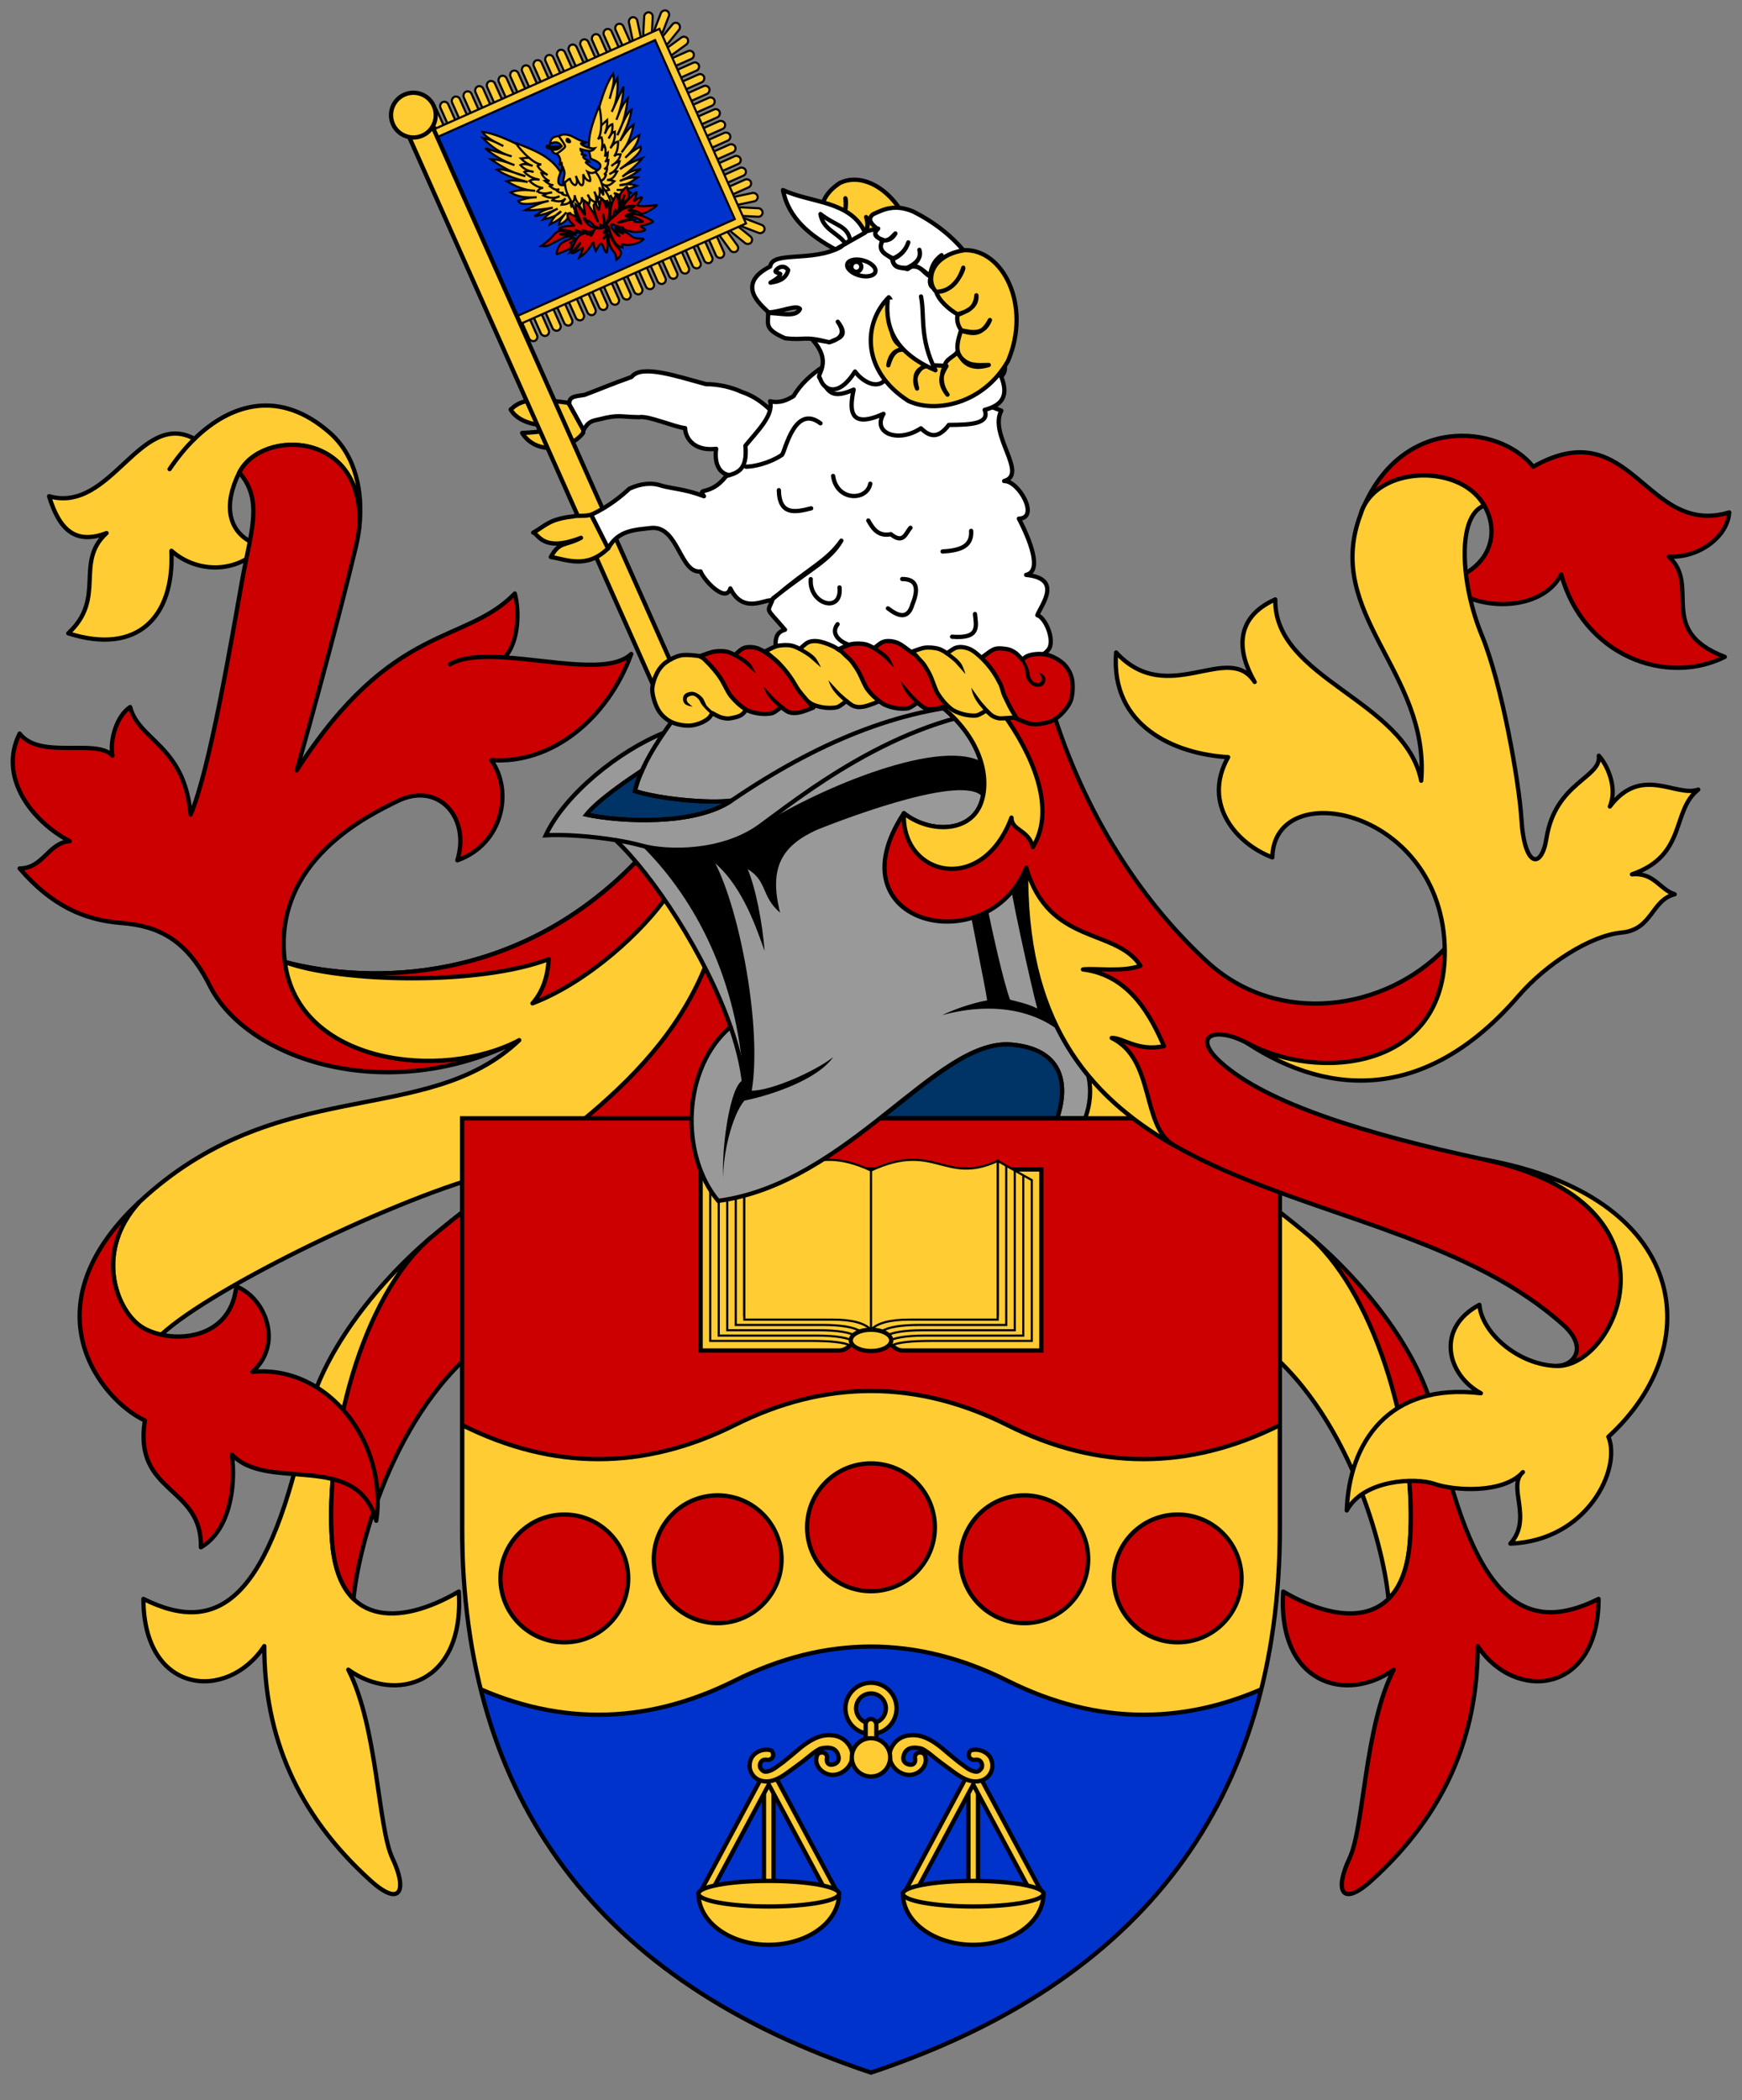
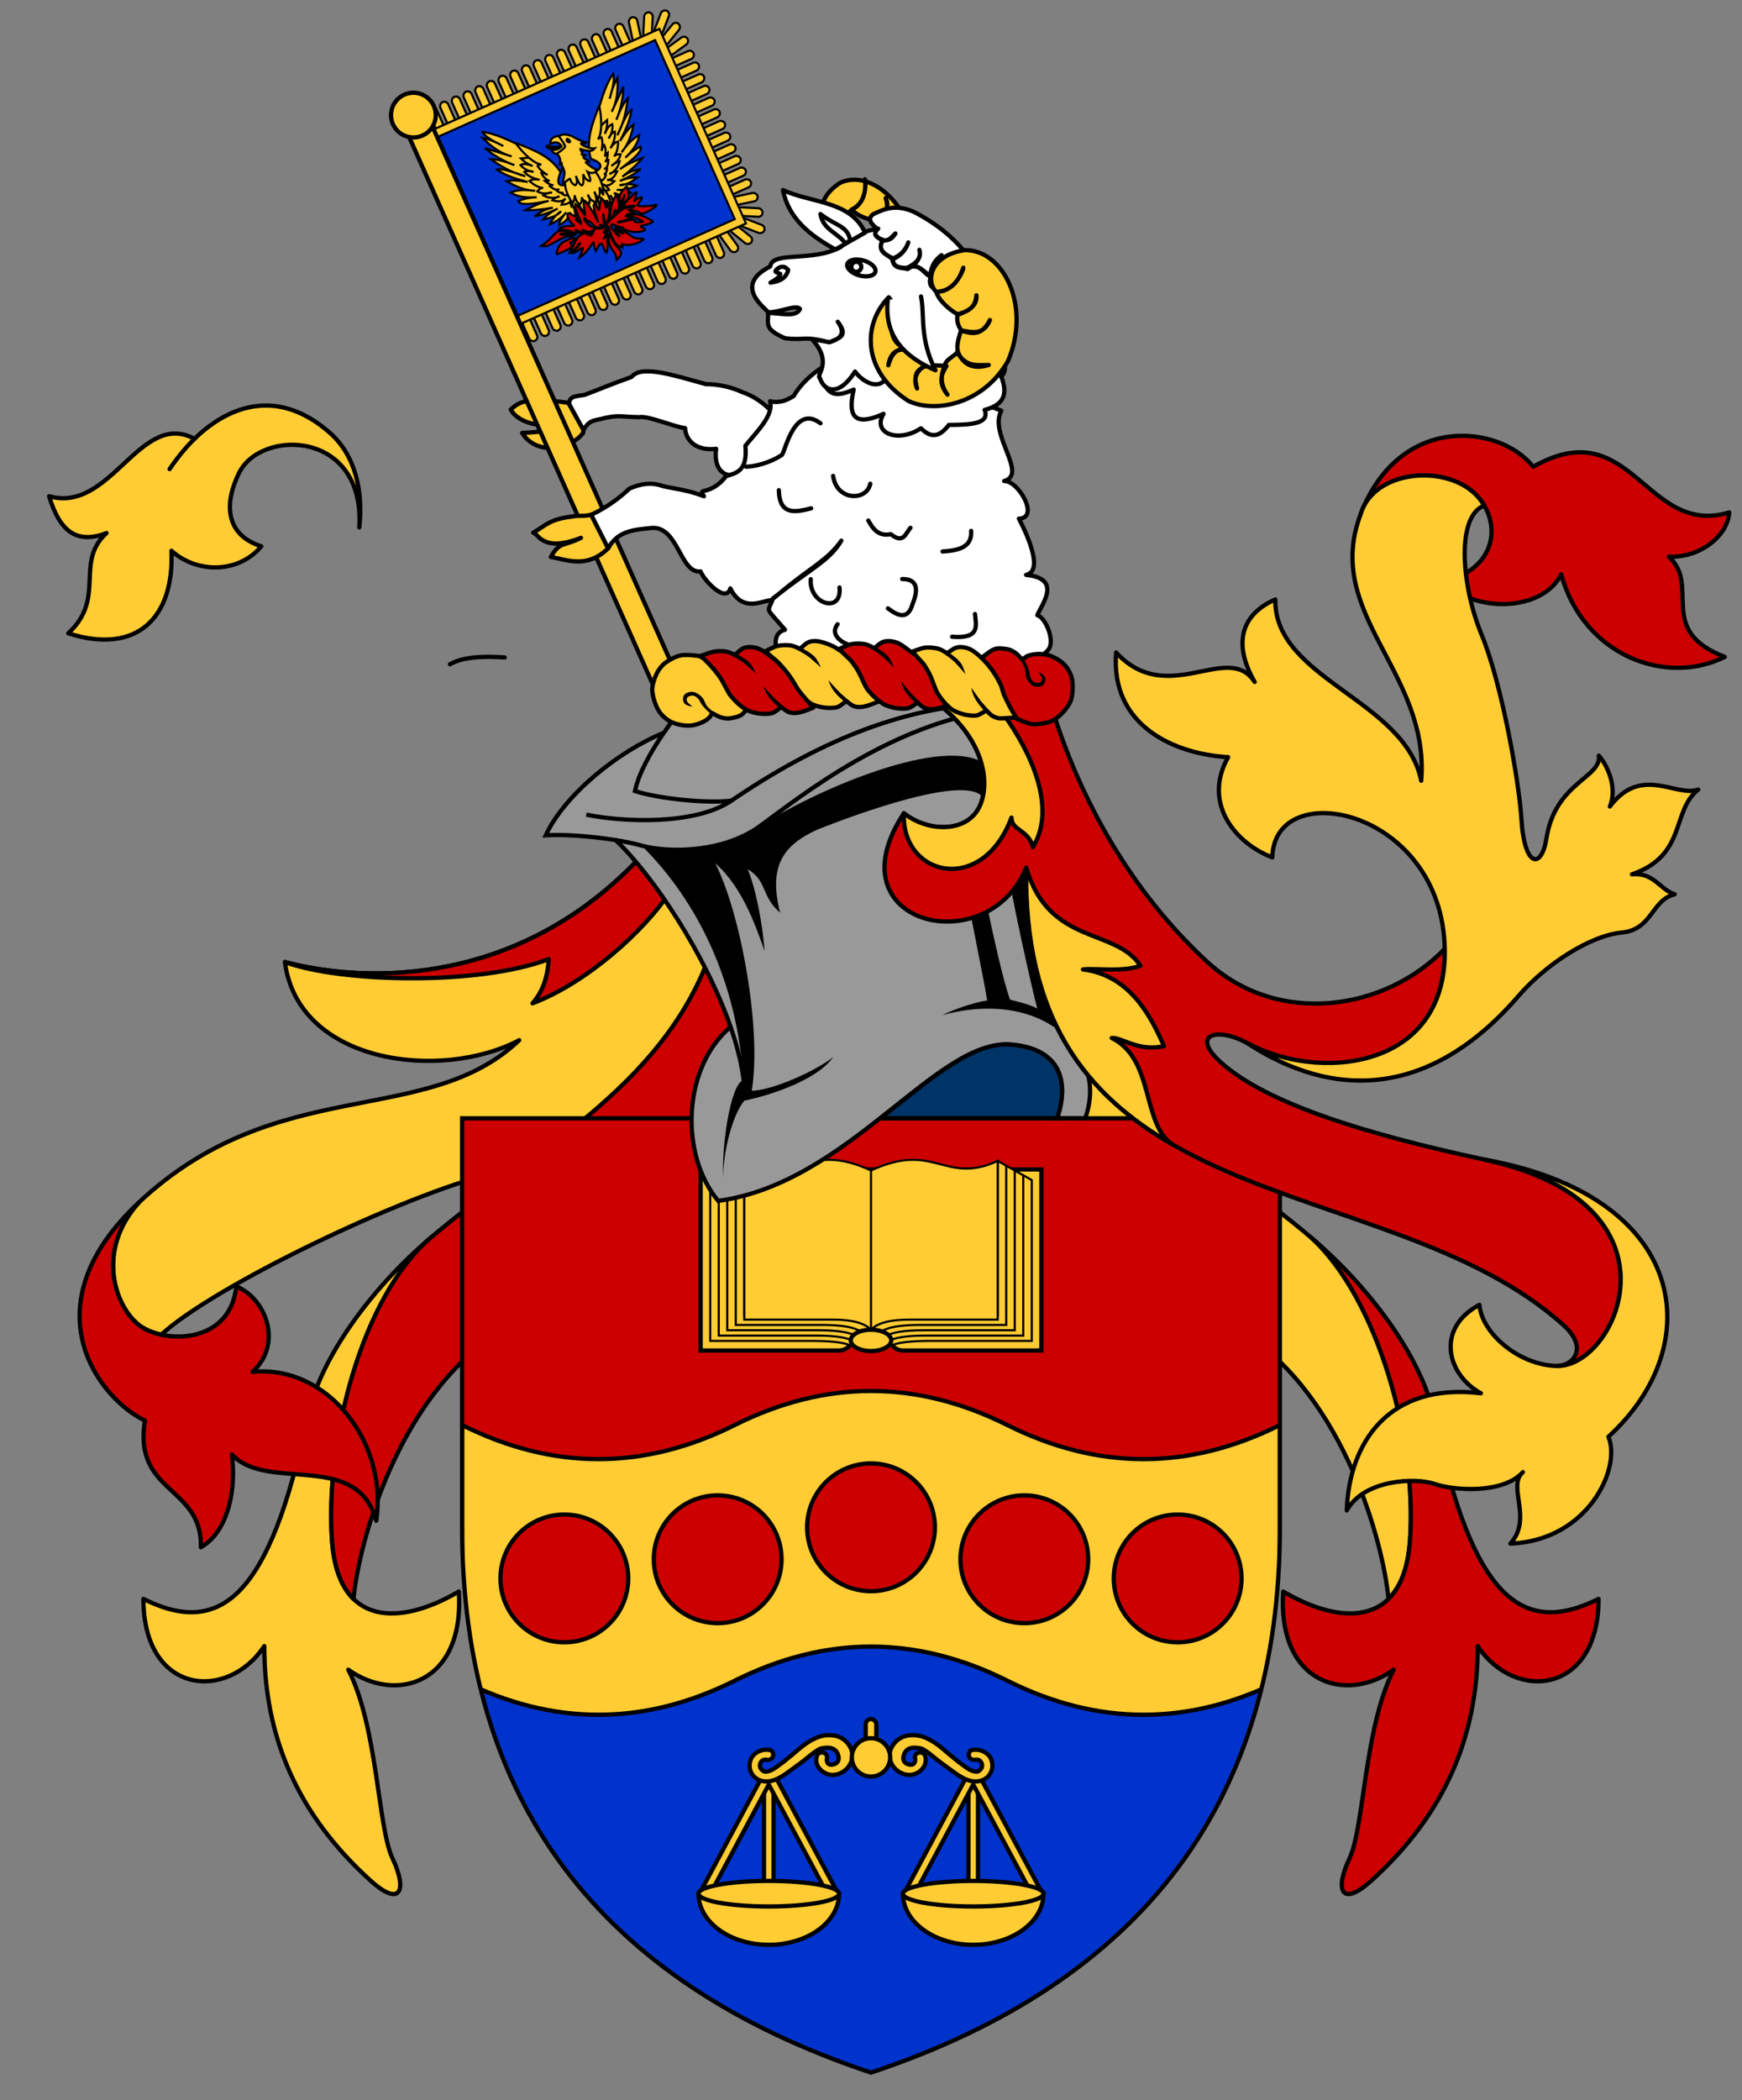
<svg xmlns="http://www.w3.org/2000/svg" xmlns:xlink="http://www.w3.org/1999/xlink" width="409" height="493" viewBox="5.5,-82.5 409,493">
  <rect x="5.5" y="-82.5" width="409" height="493" fill="#808080" stroke="none" />
  <g id="mantling-1" fill="none" stroke="#000" stroke-linecap="round" stroke-linejoin="round">
    <path d="M 106.703,207.955 C 93.386,219.251 80.699,235.711 77.584,250.59 C 68.814,292.484 57.165,301.803 39.173,292.806 C 39.173,315.297 58.898,317.028 67.549,303.879 C 67.549,324.988 75.202,343.281 92.461,358.896 C 99.73,365.471 101.113,360.973 97.653,353.709 C 94.193,346.44 94.193,322.912 87.274,309.415 C 98.347,317.374 114.607,312.876 113.224,291.076 C 99.036,299.38 84.936,299.056 83.465,279.31 C 81.737,256.126 90.783,222.488 106.703,207.955 z" fill="#fc3" />
    <path d="M 89.858,41.298 C 90.797,32.986 89.021,24.448 82.948,19.096 C 71.216,8.763 59.719,12.186 51.166,20.506 C 38.361,13.586 31.56,38.128 17.027,33.975 C 19.448,41.934 23.257,45.394 30.521,42.626 C 22.908,49.546 30.521,57.851 21.525,66.156 C 37.79,71.347 46.442,62.349 45.748,46.778 C 51.978,52.314 61.663,51.969 66.855,45.74 C 58.204,42.972 58.164,35.442 61.663,28.439 C 66.855,18.058 91.24,18.46 89.858,41.298 z" fill="#fc3" />
-     <path d="M 127.412,161.66 C 109.07,171.349 75.507,167.197 72.392,143.321 C 69.277,119.445 92.461,108.718 98.691,105.603 C 108.401,100.747 115.99,109.41 112.879,119.445 C 123.603,115.639 126.029,103.181 120.837,95.914 C 135.025,96.953 148.175,86.226 153.712,71 C 148.736,75.738 135.168,72.535 123.997,71.815 C 127.456,68.009 127.412,60.619 126.374,56.813 C 114.607,68.924 97.653,63.387 75.162,98.337 C 78.622,86.226 85.197,62.004 89.001,46.086 C 89.38,44.494 89.675,42.929 89.858,41.298 C 91.24,18.46 66.885,18.052 61.693,28.432 C 67.382,34.853 64.395,42.343 62.357,53.699 C 59.936,67.194 54.744,98.337 50.246,108.718 C 48.863,92.454 38.134,91.416 36.058,83.458 C 32.942,85.533 31.215,91.07 31.909,94.876 C 28.1,90.724 14.95,95.914 10.108,89.686 C 4.916,100.067 13.223,110.448 21.87,114.946 C 16.855,115.292 15.644,121.348 10.108,121.348 C 17.549,129.998 25.157,133.459 33.981,134.151 C 42.805,134.842 49.38,138.127 54.744,148.857 C 63.396,166.159 96.354,177.404 127.412,161.66 z" fill="#c00" />
    <path d="M 173.087,140.553 C 162.708,169.273 134.331,189.689 121.526,192.803 C 99.74,198.103 55.3,219.674 43.371,230.778 C 41.486,230.36 39.739,229.677 38.479,228.79 C 32.598,224.638 27.755,211.143 38.134,199.724 C 70.664,169.273 105.611,182.422 127.412,161.66 C 109.07,171.349 75.507,167.197 72.392,143.321 C 92.116,148.511 127.757,148.857 156.133,118.407 C 159.937,122.559 171.01,135.708 173.087,140.553 z" fill="#fc3" />
    <path d="M 106.703,207.955 C 90.266,221.9 81.737,256.126 83.465,279.31 C 83.947,285.76 85.758,290.131 88.499,292.813 C 89.71,279.664 98.854,245.687 122.22,230.52 C 141.945,217.717 172.742,188.997 184.16,156.124 C 182.083,150.241 178.623,146.089 172.048,141.937 C 160.749,172.959 130.404,187.842 106.703,207.955 z" fill="#c00" />
    <path d="M 162.536,127.23 C 156.65,136.054 143.328,148.165 130.527,153.01 C 133.293,149.895 134.159,145.915 134.331,142.628 C 118.067,148.857 85.542,148.165 72.392,143.321 C 92.116,148.511 127.757,148.857 156.133,118.407 C 158.899,121.52 161.32,124.289 162.536,127.23 z" fill="#c00" />
    <path d="M 38.134,199.724 C 11.687,224.481 29.138,246.091 39.517,250.936 C 36.752,268.237 53.017,266.161 52.667,280.695 C 59.242,276.888 60.974,266.853 59.936,258.895 C 68.238,267.892 89.346,257.857 93.844,274.466 C 96.614,256.126 82.426,237.787 64.778,239.517 C 72.047,232.943 67.894,222.216 60.974,219.447 C 59.591,232.943 44.365,232.943 38.479,228.79 C 32.598,224.638 27.755,211.143 38.134,199.724 z" fill="#c00" />
    <path d="M 45.315,27.617 C 47.057,25.035 49.006,22.608 51.166,20.506" />
    <path d="M 111.147,73.422 C 114.203,71.676 118.844,71.483 123.997,71.815" />
    <path d="M 313.297,207.955 C 329.734,221.9 338.263,256.126 336.535,279.31 C 336.053,285.76 334.242,290.131 331.501,292.813 C 330.29,279.664 321.146,245.687 297.78,230.52 C 278.055,217.717 247.258,188.997 235.84,156.124 C 237.917,150.241 241.377,146.089 247.952,141.937 C 259.251,172.959 289.596,187.842 313.297,207.955 z" fill="#fc3" />
    <path d="M 313.297,207.955 C 326.614,219.251 339.301,235.711 342.416,250.59 C 351.186,292.484 362.835,301.803 380.827,292.806 C 380.827,315.297 361.102,317.028 352.451,303.879 C 352.451,324.988 344.798,343.281 327.539,358.896 C 320.27,365.471 318.887,360.973 322.347,353.709 C 325.807,346.44 325.807,322.912 332.726,309.415 C 321.653,317.374 305.393,312.876 306.776,291.076 C 320.964,299.38 335.064,299.056 336.535,279.31 C 338.263,256.126 329.217,222.488 313.297,207.955 z" fill="#c00" />
  </g>
  <g transform="translate(114,180)">
    <clipPath id="clip">
      <path id="shield" d="M 0,0 v 96 q 0,96 96,128 q 96,-32 96,-128 v -96 z" />
    </clipPath>
    <g clip-path="url(#clip)">
      <rect width="192" height="224" fill="#03c" />
      <rect width="192" height="102" fill="#c00" />
      <path d="M 0,72 q 32,16 64,0 t 64,0 t 64,0 v 60 q -32,16 -64,0 t -64,0 t -64,0 z" fill="#fc3" stroke="#000" stroke-width="1" />
    </g>
    <use xlink:href="#shield" fill="none" stroke="#000" stroke-width="1" />
    <use xlink:href="#torteau" x="-72" y="12" />
    <use xlink:href="#torteau" x="-36" y="7.5" />
    <circle id="torteau" cx="96" cy="96" r="15" fill="#c00" stroke="#000" stroke-width="1" />
    <use xlink:href="#torteau" x="36" y="7.5" />
    <use xlink:href="#torteau" x="72" y="12" />
    <g id="book" transform="translate(96,3) scale(.5)" fill="none" stroke="#000" stroke-width="1">
      <path d="M 0,18 h -80 v 85 h 65 q 4.5,0 7.5,-6 h 15 q 3,6 7.5,6 h 65 v -85 z" fill="#fc3" stroke-width="2" />
      <path d="M 0,100.5 h -10 q -4.5,-2 -18,-2 h -47.5 v -75.5 l 16,-9 v 72.5 h 119 v -72.5 l 16,9 v 75.5 h -47.5 q -13.5,0 -18,2 z" fill="#fc3" />
      <path d="M -71.5,20.75 V 96 h 46 q 13.5,0 18,3 h 15 q 4.5,-3 18,-3 h 46 V 20.75" />
      <path d="M -67.5,18.5 V 93.5 h 43 q 13.5,0 18,3 h 13 q 4.5,-3 18,-3 h 43 V 18.5" />
      <path d="M -63.5,16.25 V 91 h 40.5 q 13.5,0 18,3 h 10 q 4.5,-3 18,-3 h 40.5 V 16.25" />
      <path d="M -59.5,14 C -34.5,25.5 -30,4.5 0,18.5 C 30,4.5 34.5,25.5 59.5,14 V 88.5 H 18 Q 4.5,88.5 0,93.25 Q -4.5,88.5 -18,88.5 H -59.5 z" fill="#fc3" />
      <path d="M 0,18 v 80" />
      <ellipse cy="98.25" rx="9.5" ry="5" fill="#fc3" stroke-width="2" />
    </g>
    <g id="balance" transform="translate(96)" fill="#fc3" stroke="#000" stroke-width="1">
      <g id="balance-pan">
        <path d="M -24,154.5 V 182" stroke="#000" stroke-width="3.25" />
        <path d="M -24,154.5 V 182" stroke="#fc3" stroke-width="1.25" />
        <path d="M -39,182 L -24,154 L -9,182" fill="none" stroke="#000" stroke-width="3.25" stroke-linecap="round" stroke-linejoin="bevel" />
        <path d="M -39,182 L -24,154 L -9,182" fill="none" stroke="#fc3" stroke-width="1.25" stroke-linecap="round" stroke-linejoin="bevel" />
        <path d="M -16.5,147.7 C -17.8,148.8 -19.2,150 -20.6,151.1 C -22,152.1 -22.9,152.9 -23.9,153.2 C -24.9,153.5 -25.3,153.4 -25.9,152.6 C -26.1,152.4 -26.2,151.7 -25.9,151.2 C -25.6,150.7 -25.2,150.4 -24.2,150.6 C -22.4,150.4 -22.9,148.5 -23.6,148.3 C -25.6,147.9 -27.2,148.8 -28,150 C -28.7,151.3 -28.7,152.9 -27.8,154.1 C -26.7,155.6 -24.8,155.9 -23.3,155.5 C -21.7,155.1 -20.3,154.1 -18.8,153 C -17.3,151.9 -15.9,150.9 -14.7,149.9 C -13.4,148.8 -12.2,148 -11.7,147.9 C -9.9,147.5 -8.2,147.7 -7.7,149.5 C -7.3,150.7 -7.9,151.5 -9,151.7 C -10,151.9 -10.6,151.3 -10.3,149.9 C -10.5,148.6 -12.1,148.6 -12.6,149.4 C -13.7,151.8 -11.2,154.4 -8.6,154.1 C -7.4,154 -5.6,153.2 -4.7,151.2 C -4.3,150.3 -4.3,149.1 -4.6,148.2 C -5.5,146 -7.3,144.9 -9.4,144.8 C -12.2,144.6 -14.6,146.2 -16.5,147.7 z" />
        <path d="M -40.5,182 a 16.5 12 0 0 0 33,0 z" />
        <ellipse cx="-24" cy="182" rx="16.5" ry="3" />
      </g>
      <use xlink:href="#balance-pan" transform="scale(-1,1)" />
-       <path d="M 0,132.5 a 6 6 0 0 0 0,12 a 6 6 0 0 0 0,-12 z m 0,2.5 a 3.5 3.5 0 0 1 0,7 a 3.5 3.5 0 0 1 0,-7 z" />
      <rect x="-1.25" y="141" width="2.5" height="7" rx="1.25" />
      <circle cy="150" r="4.5" />
    </g>
  </g>
  <g id="helm" fill="none" stroke="#000">
    <path d="M 256.818,161.903 C 261.242,166.834 262.699,173.481 260.288,179.969 L 253.713,179.969 C 256.479,171.665 254.751,163.737 242.984,162.699 C 225.391,161.146 204.923,195.225 174.125,199.378 C 165.129,188.651 165.611,168.217 177.029,158.528 C 171.128,141.509 158.658,122.794 150.03,114.693 C 144.381,113.774 137.855,113.314 133.638,113.562 C 138.136,103.873 150.956,93.676 161.34,89.524 C 163.018,87.066 164.824,84.706 166.512,82.592 C 167.55,69.27 230.873,75.499 244.367,83.803 C 244.367,98.683 250.243,148.408 256.818,161.903 z" fill="#999" />
    <path d="M 180.065,170.987 C 178.559,147.922 169.238,128.927 156.133,115.984 C 162.358,117.714 175.164,117.714 183.815,111.486 C 195.233,103.873 224.992,90.551 235.893,96.261 C 236.759,98.163 237.276,102.489 236.582,105.257 C 233.988,98.337 205.267,109.064 197.137,112.351 C 189.352,115.984 185.892,120.829 188.658,131.729 C 184.16,127.922 185.715,124.289 181.045,121.52 C 182.949,126.019 184.504,134.151 185.026,140.725 C 183.294,136.054 180.178,126.019 173.431,120.137 C 179.317,131.556 184.421,158.978 181.999,173.512 C 186.67,173.512 196.965,168.927 201.114,165.64 C 197.482,170.83 187.014,174.464 180.267,175.847 C 177.24,179.481 175.164,188.823 175.336,194.014 C 174.819,187.613 176.837,172.009 180.065,170.987 z" fill="#000" stroke="none" />
    <path d="M 256.818,161.903 C 251.09,155.526 240.401,152.073 226.719,155.778 C 228.796,154.739 233.294,153.01 237.276,152.318 C 236.759,148.684 233.471,133.113 232.95,129.306 L 236.759,127.749 C 238.658,137.092 241.08,147.819 242.64,152.144 C 243.85,152.49 246.616,153.01 249.042,154.22 C 248.004,150.587 242.118,124.462 242.295,121.694 L 247.482,118.925 C 249.559,133.113 252.847,153.701 256.818,161.903 z" fill="#000" stroke="none" />
    <path d="M 253.713,179.969 C 256.479,171.665 254.751,163.737 242.984,162.699 C 233.865,161.893 223.973,170.756 212.265,179.969 L 253.713,179.969 z" fill="#036" />
-     <path d="M 177.24,105.43 C 172.048,106.123 160.459,105.084 154.573,103.181 C 154.912,101.619 155.518,100.002 156.295,98.288 C 152.658,100.711 145.749,105.43 143.155,108.718 C 151.463,110.448 168.604,111.31 177.24,105.43 z" fill="#036" />
    <path d="M 177.029,158.528 C 178.938,164.045 180.183,169.374 180.356,174.117" />
    <path d="M 161.34,89.524 C 158.2,94.107 155.473,99.013 154.573,103.181 C 160.459,105.084 172.048,106.123 177.24,105.43" />
    <path d="M 150.03,114.693 C 152.27,115.056 154.366,115.494 156.133,115.984 C 162.358,117.714 175.164,117.714 183.815,111.486 C 192.467,105.257 215.996,85.88 242.64,83.803" />
    <path d="M 143.155,108.718 C 151.463,110.448 168.604,111.31 177.24,105.43 C 197.31,91.762 216.685,83.803 236.065,82.765" />
  </g>
  <g id="mantling-2" stroke="#000" stroke-linecap="round" stroke-linejoin="round">
    <path d="M 324.993,38.128 C 333.989,14.597 357.523,17.02 365.481,27.055 C 388.665,13.906 391.78,43.664 411.5,37.781 C 411.156,43.318 404.581,48.508 397.317,48.162 C 404.925,55.083 394.202,65.464 410.462,71.692 C 396.623,78.613 377.243,71.347 372.056,52.314 C 367.558,61.312 351.293,61.312 344.718,54.045 C 358.906,50.239 357.868,37.089 349.91,31.899 C 341.893,26.671 327.764,28.785 324.993,38.128 z" fill="#c00" />
    <path d="M 253.2,86 C 261.257,110.771 274.614,130.126 289.008,143.321 C 305.618,158.546 330.702,154.739 344.718,140.206 C 345.062,169.186 315.047,171.435 298.349,162.352 C 290.992,158.349 285.037,160.453 292.124,166.851 C 302.847,176.54 326.317,183.744 354.058,189.689 C 402.504,200.07 385.205,238.479 371.017,238.133 C 375.082,238.046 378.419,233.789 372.572,228.531 C 330.53,190.727 245.061,205.606 246.444,121.175 C 237.448,143.321 200.425,134.67 217.723,108.372 C 223.26,112.87 232.95,113.216 235.72,106.295 C 237.871,100.91 236.464,91.545 226.769,83.497 C 228.363,83.371 231.783,83.501 231.434,79.521 C 231.867,81.857 233.988,85.317 239.436,84.149 z" fill="#c00" />
    <path d="M 298.349,162.352 C 318.418,175.501 341.11,175.492 362.021,151.279 C 368.596,143.666 378.975,137.092 386.244,136.4 C 393.508,135.708 393.163,128.787 398.7,127.403 C 395.24,126.365 393.852,122.213 388.665,122.732 C 401.638,118.233 397.834,107.852 404.236,102.835 C 399.044,104.738 390.914,96.953 383.473,106.815 C 385.378,102.316 382.779,96.953 380.88,94.876 C 381.569,100.067 370.668,101.105 368.596,114.254 C 367.43,121.632 363.404,121.175 362.71,109.756 C 362.203,101.402 358.212,78.267 353.369,66.502 C 348.522,54.737 347.415,38.586 353.99,36.163 C 353,34.49 351.613,33.012 349.91,31.899 C 341.893,26.671 327.764,28.785 324.993,38.128 C 315.997,61.658 341.258,75.153 339.181,100.759 C 335.377,81.727 304.58,76.883 304.924,58.197 C 294.889,62.695 296.272,71 300.081,77.575 C 293.851,67.886 279.663,83.803 267.552,70.654 C 266.169,87.956 281.395,94.53 293.851,95.222 C 287.621,106.295 295.928,115.639 304.23,118.752 C 304.58,99.375 344.314,107.328 344.718,140.553 C 345.062,168.927 314.614,171.349 298.349,162.352 z" fill="#fc3" />
    <path d="M 354.058,189.689 C 402.504,200.07 385.205,238.479 371.017,238.133 C 361.982,237.913 353.369,230.347 352.848,223.773 C 342.469,229.309 345.239,240.209 353.197,244.535 C 331.396,241.939 322.227,256.3 321.706,272.044 C 325.687,264.777 337.798,264.258 342.297,265.815 C 346.795,267.373 358.384,268.237 363.06,263.047 C 359.25,266.334 365.481,273.947 360.117,279.829 C 378.281,279.137 386.244,262.182 383.129,254.743 C 406.658,233.289 402.159,198.339 354.058,189.689 z" fill="#fc3" />
    <path d="M 246.444,121.175 C 245.863,156.643 260.608,174.586 281.026,186.271 C 273.437,181.73 276.725,166.159 266.513,161.141 C 268.939,160.968 272.744,164.428 278.802,163.044 C 275.859,156.47 271.011,146.435 259.766,145.051 C 262.709,144.705 269.112,145.743 273.265,144.186 C 267.379,135.189 251.808,139.514 246.444,121.175 z" fill="#fc3" />
    <path d="M 242,86.4 L 239.436,84.149 C 233.988,85.317 231.867,81.857 231.434,79.521 C 231.783,83.501 228.343,83.351 226.744,83.477 C 236.483,91.534 237.876,100.902 235.72,106.295 C 232.95,113.216 223.26,112.87 217.723,108.372 C 217.034,123.078 236.065,127.922 242.984,109.41 C 242.984,112.524 246.966,112.178 248.004,116.33 C 252.945,108.375 249.215,96.953 242,86.4 z" fill="#fc3" />
  </g>
  <g id="ram-1" stroke="#000" stroke-linecap="round" stroke-linejoin="round">
    <path d="M 142.492,18.435 L 138.977,12.061 c -9.646,-1.366 -11.4,-.359 -13.582,1.554 c 1.947,3.523 8.303,4.544 12.287,2.987 c -1.651,1.909 -4.921,2.294 -9.594,2.523 c 3.394,5.402 11.318,3.997 14.34,-.031 c -.035,-.269 .052,-.431 .064,-.659 z" fill="#fc3" />
    <path d="M 160.91,5.017 C 157.715,4.441 155.076,4.449 153.902,5.863 l -.134,.124 c -5.353,1.916 -6.066,2.328 -10.962,4.182 c -1.554,.336 -3.661,.186 -3.623,1.914 c -.085,-.012 -.123,-.01 -.206,-.022 l 3.515,6.374 c 1.21,-2.002 1.863,-2.126 3.805,-2.526 c 4.512,-1.186 4.794,-.533 9.268,-.489 c 2.081,-.413 8.196,2.287 10.804,2.576 c -.063,1.447 1.262,5.534 7.275,4.851 c -.254,1.706 -.443,6.744 4.819,6.245 c -1.626,4.463 3.739,5.938 5.706,8.866 c 1.905,-5.699 4.744,-16.08 6.358,-20.988 c -3.155,-1.292 -4.97,-5.501 -10.961,-7.513 c -2.387,-1.105 -5.553,-1.81 -8.316,-1.782 c -3.397,-.921 -7.147,-2.081 -10.341,-2.657 z" fill="#fff" />
  </g>
  <g id="banner" transform="translate(105,-50) rotate(-24)" fill="#fc3" stroke="#000">
    <rect width="60" height="48" fill="#03c" stroke="none" />
    <g id="banner-fringe-3">
      <g id="banner-fringe-2">
        <rect id="banner-fringe" x=".5" y="48" width="2" height="6" rx="1" stroke-width=".5" />
        <use xlink:href="#banner-fringe" x="3" />
        <use xlink:href="#banner-fringe" x="6" />
        <use xlink:href="#banner-fringe" x="9" />
        <use xlink:href="#banner-fringe" x="12" />
        <use xlink:href="#banner-fringe" x="15" />
      </g>
      <use xlink:href="#banner-fringe-2" x="18" />
      <g id="banner-fringe-corner">
        <use xlink:href="#banner-fringe-2" x="36" />
        <use xlink:href="#banner-fringe" x="53.5" transform="rotate(-12 56,48)" />
        <use xlink:href="#banner-fringe" x="56" transform="rotate(-27 58,48)" />
      </g>
      <use xlink:href="#banner-fringe" x="58.5" transform="rotate(-45 60,48)" />
      <use xlink:href="#banner-fringe-corner" transform="rotate(90 60,48) translate(0,96) scale(1,-1)" />
    </g>
    <use xlink:href="#banner-fringe-3" transform="translate(0,48) scale(1,-1)" />
    <path d="M 0,-1 h 61 v 50 h -61 v -2 h 59 v -46 h -59 z" stroke-width=".5" />
    <rect x="-3" y="-3" width="6" height="150" />
    <circle cy="-6" r="5.25" />
    <svg id="phoenix" width="60" height="48" viewBox="45,0 450,360" fill="#fc3" stroke="#000" stroke-width="3.75">
      <g id="phoenix-wing">
        <path d="M 197.341,83.751 C 178.826,61.03 160.714,41.121 144.078,31.553 C 145.646,44.1 157.339,56.646 167.514,69.193 C 157.421,56.106 148.371,47.186 140.172,41.673 C 147.684,61.374 157.556,79.108 173.55,91.74 L 136.621,59.605 C 145.095,77.324 156.673,93.492 171.775,107.897 C 160.149,96.088 148.728,85.912 138.042,81.621 C 148.797,98.901 159.52,116.182 181.362,133.463 C 166.321,120.107 149.842,103.395 140.172,102.571 C 150.82,119.501 165.7,132.2 181.007,144.471 C 168.973,136.485 157.321,129.566 147.629,128.137 C 157.782,142.062 169.049,155.222 186.688,164 C 172.878,155.654 159.193,149.427 145.853,149.087 C 152.22,158.219 161.768,167.169 184.558,175.363 C 173.046,170.773 162.337,168.592 152.245,168.261 C 151.188,176.884 173.188,183.647 201.247,189.922 C 185.014,186.528 171.145,187.392 157.216,188.146 C 169.283,194.267 184.484,199.056 203.022,203.77 C 183.661,199.523 178.047,203.256 167.514,204.303 C 180.948,208.345 195.271,209.427 210.124,208.741 C 194.368,209.403 185.901,212.367 179.054,215.843 C 190.461,217.857 201.812,220.77 213.675,215.488 C 200.758,217.694 192.655,222.651 186.333,228.626 C 198.449,228.411 210.313,226.682 221.487,220.814 C 212.915,225.064 204.055,229.181 200.537,235.728 C 212.982,236.523 221.447,231.349 228.233,223.655 C 223.677,229.928 223.7,236.201 225.748,242.474 C 231.114,237.892 236.018,233.025 235.335,224.72 C 234.71,232.842 235.035,240.133 238.176,244.96 C 250.052,228.957 248.622,208.025 248.118,187.436 L 233.205,181.045 L 220.777,156.544 L 222.197,128.847 z" />
        <path d="M 220.599,120.68 C 209.355,108.24 198.11,105.448 186.866,101.683 C 189.868,109.599 194.223,116.549 200.537,122.1 C 194.435,116.842 188.383,111.264 181.362,111.98 C 184.399,121.729 190.414,127.837 197.696,132.398 C 192.725,128.206 187.754,125.308 182.782,125.829 C 186.713,137.603 194.131,143.709 201.779,149.442 C 192.89,143.659 188.294,143.34 184.558,144.116 C 188.591,153.159 193.794,160.741 201.602,165.066 C 196.337,162.939 193.152,164.974 189.707,166.486 C 196.081,175.516 204.603,176.493 212.787,178.737 C 206.165,176.203 201.209,176.584 196.453,177.316 C 204.219,186.677 212.834,190.376 222.019,190.277 C 215.887,189.412 210.758,189.55 207.461,191.52 C 214.236,196.612 220.931,202.028 230.009,197.911 C 225.303,200.338 221.347,202.764 219.001,205.19 C 226.801,207.984 234.538,210.367 240.484,201.107 C 236.933,205.901 233.574,210.694 233.737,215.488 C 247.064,213.718 253.159,208.005 256.108,200.574 C 245.324,194.721 236.888,186.779 230.364,177.139 C 222.465,159.934 217.656,141.655 220.599,120.68 z" />
        <path d="M 243.147,176.428 C 237.442,175.86 229.981,174.542 230.009,168.261 C 230.037,161.892 240.928,152.371 240.928,152.371 C 236.277,118.642 212.415,96.293 190.239,73.631 C 188.441,74.402 200.367,118.275 215.45,126.006 C 212.353,124.835 209.588,125.019 208.349,125.474 C 209.254,134.324 213.8,140.966 217.936,147.489 C 215.618,143.638 212.677,141.344 209.414,139.855 C 209.29,148.932 213.923,155.58 216.782,158.763 C 213.547,156.112 211.398,155.416 209.325,154.857 C 211.833,159.779 214.116,164.821 220.066,167.906 C 217.43,166.21 215.535,166.741 213.586,167.107 C 216.717,172.471 219.346,178.443 226.813,178.559 C 223.217,178.376 222.029,178.748 221.487,179.269 C 223.518,183.461 226.445,186.432 231.074,187.081 C 228.851,187.12 228.23,187.76 227.878,188.501 C 230.857,192.556 234.793,195.874 243.857,195.248 z" />
      </g>
      <use xlink:href="#phoenix-wing" x="-540" transform="scale(-1,1)" />
      <path d="M 240.04,191.875 C 238.148,205.177 235.078,218.61 237.199,231.467 C 241.6,231.19 244.244,224.33 246.787,217.086 C 248.233,227.324 249.602,235.014 252.468,237.681 C 255.735,235.024 257.603,228.733 258.504,219.926 C 259.745,230.154 261.492,237.774 266.494,242.829 C 269.391,237.8 271.037,234.098 270.755,227.738 C 271.061,233.172 272.234,237.74 275.371,240.344 C 279.743,237.551 279.966,231.376 280.697,223.122 L 281.23,234.13 C 284.306,231.081 287.518,228.217 286.911,220.104 C 287.332,228.777 295.94,235.062 299.872,237.326 C 303.032,221.237 297.967,207.205 293.835,192.94 z" />
      <path d="M 240.04,172.878 C 234.77,187.091 236.406,198.344 237.554,209.807 C 242.886,208.395 245.107,203.564 247.142,199.331 C 245.121,207.35 245.851,213.444 248.562,218.151 C 253.013,215.75 255.947,212.266 257.084,207.498 C 255.815,215.096 260.908,218.645 264.541,223.122 C 267.558,219.405 270.093,215.301 268.447,207.854 C 267.848,216.165 271.717,221.633 276.259,226.673 C 280.044,221.08 281.219,214.507 281.23,207.498 C 281.364,211.907 281.459,217.288 282.118,222.057 C 285.646,218.938 290.336,214.683 292.415,204.303 L 293.303,220.104 L 298.629,203.948 C 299.606,193.493 300.474,183.047 295.433,173.055 L 267.382,164.888 L 250.337,163.468 z" />
      <path d="M 266.783,92.772 C 265.761,92.769 264.766,92.833 263.752,92.893 L 264.043,112.58 L 247.266,119.344 C 250.309,122.63 250.089,128.628 249.23,131.781 C 248.3,135.19 246.126,137.914 243.387,139.83 C 245.714,139.323 246.66,139.296 248.769,138.764 C 247.77,141.959 248.578,142.93 244.09,149.892 C 246.045,148.931 246.886,148.927 248.187,147.904 C 248.106,149.186 247.813,154.586 245.811,158.015 C 243.613,161.78 238.127,168.46 236.879,171.15 C 239.321,172.524 251.585,168.961 251.412,168.439 C 250.213,177.364 252.691,181.833 255.315,183.713 C 260.13,182.746 262.196,177.197 262.758,169.142 C 262.346,179.26 262.619,187.709 265.958,188.683 C 270.351,188.397 272.807,178.429 275.899,171.639 C 275.096,179.553 277.627,185.227 282.024,187.704 C 284.881,184.479 284.661,177.705 284.522,171.024 C 289.342,177.236 296.239,178.523 301.296,174.556 C 296.083,171.284 289.179,156.773 288.619,155.289 C 287.863,153.286 291.153,153.764 294.477,155.724 C 293.914,151.786 288.617,149.096 288.265,145.246 C 288.217,141.164 291.099,141.721 294.106,144.687 C 291.948,139.554 286.097,139.793 287.846,138.153 C 289.554,136.552 290.421,135.515 290.421,135.515 C 288.568,132.911 288.789,130.423 289.451,129.187 C 305.684,143.638 309.653,139.76 312.532,138.327 C 307.784,137.412 294.445,125.823 294.348,121.496 C 294.257,117.413 296.256,124.703 303.629,122.868 C 294.323,116.049 285.794,103.098 283.487,100.942 C 275.989,93.934 271.21,92.785 266.783,92.772 z" />
      <path d="M 278.002,110.181 C 279.074,109.041 277.23,104.577 276.173,103.671 C 275.116,102.765 272.927,104.252 273.231,106.659 C 273.532,109.047 276.929,111.321 278.002,110.181 z" fill="#000" />
      <path d="M 237.1,100.157 C 238.715,98.648 241.046,103.077 245.799,105.441 C 254.459,109.75 258.37,110.831 263.134,109.69 L 262.645,111.896 C 259.666,112.704 255.017,112.049 250.941,111.014 C 246.866,109.98 243.068,108.331 240.077,106.374 C 237.082,104.415 235.402,101.743 237.1,100.157 z" fill="#c00" />
      <path d="M 244.118,99.178 C 248.863,91.361 253.672,89.267 263.67,92.81 C 265.79,101.055 267.846,112.721 266.461,114.355 C 264.391,116.585 254.063,119.107 247.36,119.734 C 243.087,117.012 242.246,113.455 242.207,109.298 C 245.255,111.929 253.681,115.33 261.405,111.21 C 259.299,100.35 252.478,98.876 244.118,99.178 z" />
      <path d="M 278.732,327.755 C 281.721,324.126 281.659,322.029 278.276,312.482 C 276.528,307.548 275.469,301.22 275.424,295.433 C 275.352,286.306 275.332,286.254 272.923,289.229 C 267.95,295.37 266.485,307.094 269.351,317.81 C 270.5,322.107 270.546,324.969 269.519,328.316 L 268.107,332.917 L 272.257,331.747 C 274.539,331.104 277.453,329.308 278.732,327.755 z M 324.833,320.068 C 327.824,319.234 327.481,318.861 320.653,315.52 C 312.201,311.385 311.284,310.479 307.235,302.257 C 304.409,296.52 289.027,278.656 289.027,281.112 C 289.027,281.775 290.704,284.648 292.754,287.498 C 298.231,295.114 298.714,296.066 296.711,295.297 C 295.747,294.927 293.211,291.795 291.077,288.338 C 286.652,281.168 284.858,283.167 288.308,291.424 C 289.454,294.166 290.099,296.7 289.743,297.057 C 288.445,298.355 283.713,285.015 283.713,280.057 C 283.713,270.826 284.689,270.495 291.245,277.504 C 294.563,281.051 298.489,284.338 299.97,284.808 C 301.768,285.379 302.145,285.983 301.105,286.626 C 299.05,287.897 309.401,297.468 317.126,301.44 C 323.384,304.658 332.296,306.764 335.101,305.688 C 336.377,305.199 335.91,303.899 333.38,300.891 C 329.412,296.176 330.548,295.232 337.77,297.237 C 343.139,298.728 354.124,299.174 354.124,297.9 C 354.124,295.99 345.858,285.439 340.47,280.473 C 333.94,274.454 329.031,271.6 322.904,270.261 C 318.979,269.403 318.96,269.426 321.63,271.735 C 326.32,275.792 338.182,289.33 338.182,290.627 C 338.182,291.309 334.687,290.257 330.417,288.288 C 324.025,285.342 323.144,284.565 325.435,283.896 C 327.82,283.2 327.364,282.682 322.24,280.272 C 318.952,278.725 314.583,277.447 312.532,277.431 C 308.512,277.399 296.614,274.686 297.334,273.966 C 297.949,273.351 320.69,277.108 322.271,278.085 C 322.985,278.526 323.568,278.303 323.568,277.588 C 323.568,276.874 321.476,274.997 318.919,273.416 C 312.35,269.356 312.95,267.574 320.579,268.487 C 324.05,268.902 327.936,269.647 329.214,270.143 C 333.498,271.802 331.597,268.399 326.557,265.387 C 323.817,263.749 322.256,262.168 323.087,261.873 C 325.372,261.064 338.159,271.019 338.991,274.256 C 339.956,278.007 346.266,278.987 359.027,277.369 C 371.182,275.828 375.221,274.031 369.382,272.762 C 356.995,270.068 340.832,263.071 340.842,260.407 C 340.844,259.89 343.684,257.972 347.153,256.146 C 350.621,254.319 353.459,252.227 353.459,251.496 C 353.459,249.551 346.595,249.089 341.918,250.72 L 337.871,252.13 L 343.34,246.197 C 346.348,242.933 348.81,239.685 348.81,238.979 C 348.81,238.272 345.97,238.811 342.499,240.177 C 339.029,241.543 333.362,243.678 329.906,244.923 C 326.451,246.168 321.772,248.552 319.509,250.222 L 315.394,253.258 L 322.47,254.777 C 326.362,255.612 331.34,257.11 333.532,258.105 C 336.955,259.66 337.111,259.931 334.637,260.023 C 333.053,260.083 330.661,260.487 329.323,260.921 C 327.426,261.536 327.303,261.417 328.764,260.378 C 330.212,259.349 329.456,258.718 325.443,257.603 C 318.41,255.651 312.001,255.865 305.634,258.266 C 302.711,259.368 296.135,261.475 291.02,262.948 C 280.359,266.019 274.339,270.433 277.58,272.803 C 279.142,273.945 279.304,275.355 278.347,279.479 C 276.795,286.173 276.791,299.168 278.339,305.841 C 279.001,308.696 281.095,312.582 282.992,314.476 L 286.441,317.921 L 287.221,314.948 L 288.001,311.976 L 291.955,314.791 C 299.651,320.272 315.173,322.763 324.834,320.068 z M 274.768,232.233 C 274.695,231.192 276.048,229.414 273.329,227.734 C 270.61,226.053 267.544,235.447 266.537,248.541 C 265.619,260.488 265.465,261.084 265.263,253.489 C 264.826,237.115 260.942,214.962 258.508,214.962 C 256.964,214.962 253.504,223.504 251.882,231.317 C 251.015,235.494 249.821,238.612 249.23,238.247 C 248.639,237.881 247.724,234.137 247.198,229.927 C 246.672,225.717 245.307,220.478 244.165,218.285 L 242.088,214.298 L 239.993,218.948 C 238.496,222.268 237.924,227.491 237.993,237.215 C 238.046,244.704 237.944,250.832 237.766,250.832 C 237.589,250.832 235.861,247.992 233.927,244.521 C 231.992,241.051 231.164,238.958 232.086,239.872 C 238.106,245.836 235.32,236.128 228.928,228.866 C 223.656,222.877 223.58,222.844 221.614,225.651 C 219.241,229.039 219.896,237.831 222.983,244.019 C 224.123,246.305 224.785,248.175 224.454,248.175 C 224.122,248.175 220.3,246.68 215.96,244.854 C 208.369,241.659 196.413,240.252 197.947,242.734 C 198.356,243.395 201.907,245.751 205.839,247.971 C 209.772,250.19 214.294,253.665 215.89,255.693 C 217.485,257.722 220.546,260.119 222.691,261.021 L 226.591,262.661 L 224.464,258.407 C 222.569,254.616 222.979,254.84 228.237,260.463 C 231.482,263.934 234.448,266.774 234.828,266.774 C 235.208,266.774 235.231,265.267 234.879,263.425 C 234.266,260.217 234.435,260.272 238.916,264.754 C 242.631,268.468 244.635,269.431 248.658,269.431 L 253.722,269.431 L 249.123,273.287 C 244.286,277.341 242.194,277.687 245.326,273.914 C 246.995,271.902 246.779,271.747 243.05,272.295 C 239.687,272.788 239.036,272.489 239.512,270.668 C 239.972,268.908 238.833,268.248 234.118,267.541 C 226.543,266.405 221.18,268.566 212.521,276.242 C 208.917,279.437 204.182,283.377 201.997,284.998 L 198.026,287.945 L 201.901,287.987 C 204.032,288.011 209.679,285.884 214.45,283.262 C 219.221,280.639 222.36,279.415 221.426,280.54 C 218.937,283.539 206.681,289.352 202.747,289.398 C 199.715,289.435 199.612,289.589 201.775,290.847 C 203.49,291.844 206.731,291.813 212.891,290.74 C 217.673,289.907 221.922,289.562 222.333,289.973 C 222.744,290.384 220.142,293.457 216.551,296.801 L 210.023,302.88 L 215.316,301.939 C 221.191,300.893 230.553,296.587 238.098,291.46 C 240.818,289.612 243.244,288.3 243.488,288.545 C 243.733,288.789 243.319,290.606 242.567,292.581 C 241.816,294.557 241.202,297.932 241.202,300.081 L 241.202,303.988 L 246.715,299.994 C 255.14,293.891 256.824,294.477 256.096,303.259 C 255.545,309.905 256.184,314.599 257.639,314.599 C 257.958,314.599 260.069,311.32 262.331,307.313 C 264.593,303.305 266.443,298.905 266.443,297.534 C 266.443,296.164 267.92,292.867 269.724,290.208 C 273.537,284.589 273.112,284.319 266.697,288.283 C 264.107,289.884 262.433,290.473 262.977,289.593 C 263.521,288.712 266.208,286.848 268.947,285.451 C 274.223,282.759 277.941,279.157 276.711,277.928 C 276.305,277.522 274.446,278.19 272.579,279.413 C 270.713,280.636 268.419,281.367 267.482,281.037 C 266.499,280.691 267.927,279.154 270.862,277.4 C 276.461,274.054 275.608,272.178 268.436,272.067 C 263.801,271.995 255.721,267.373 252.033,262.684 C 246.734,255.947 243.092,242.861 246.516,242.861 C 247.246,242.861 247.844,244.619 247.844,246.768 C 247.844,248.917 248.442,251.044 249.173,251.496 C 249.903,251.948 250.501,251.543 250.501,250.598 C 250.501,249.652 251.697,251.109 253.158,253.836 C 254.62,256.562 255.815,259.721 255.815,260.854 C 255.815,263.323 262.103,269.431 264.644,269.431 C 265.634,269.431 266.447,268.086 266.452,266.442 C 266.46,263.63 266.61,263.68 268.976,267.267 C 271.309,270.807 271.585,270.903 272.805,268.596 C 273.527,267.228 275.213,262.224 276.551,257.474 C 277.888,252.725 279.167,249.744 279.392,250.849 C 279.617,251.955 278.622,256.287 277.181,260.477 L 274.56,268.095 L 278.143,266.242 C 286.006,262.176 294.038,248.651 295.015,237.831 L 295.7,230.24 L 292.26,236.883 L 288.82,243.525 L 289.441,236.218 C 289.782,232.2 289.667,227.48 289.185,225.73 C 288.359,222.73 287.988,222.973 282.69,229.99 C 279.6,234.084 277.071,238.056 277.071,238.818 C 277.071,239.58 276.39,240.204 275.558,240.204 C 274.514,240.204 275.154,237.741 274.768,232.233 z M 205.301,278.112 C 207.25,275.142 207.49,273.899 206.277,273.059 C 205.231,272.334 205.597,272.12 207.325,272.446 C 208.787,272.721 211.695,272.105 213.788,271.076 C 219.849,268.096 216.078,266.275 203.684,266.196 C 195.062,266.141 191.574,266.718 187.398,268.89 C 182.867,271.247 176.099,278.658 176.109,281.251 C 176.11,281.691 182.098,282.051 189.414,282.051 C 202.693,282.051 202.722,282.044 205.301,278.112 z M 211.975,261.504 C 210.148,260.099 205.814,257.619 202.343,255.992 C 198.873,254.365 196.033,252.531 196.033,251.915 C 196.033,250.196 205.223,254.374 212.736,259.51 C 216.443,262.044 219.845,264.117 220.296,264.117 C 221.836,264.117 207.336,251.303 202.519,248.407 C 196.093,244.544 192.229,244.76 181.975,249.554 C 177.227,251.774 169.63,254.355 165.093,255.29 L 156.843,256.99 L 161.445,259.406 C 165.46,261.514 167.666,261.682 178.716,260.718 C 197.116,259.114 205.935,259.472 209.502,261.971 C 213.83,265.002 215.992,264.593 211.975,261.504 z M 295.625,258.471 C 297.052,256.827 299.174,254.286 300.339,252.825 C 302.408,250.231 302.424,250.239 301.01,253.157 C 298.811,257.695 303.54,257.119 308.172,252.284 C 311.042,249.289 312.285,246.082 313.709,238.002 C 314.719,232.272 315.557,227.322 315.571,227.002 C 315.586,226.683 313.953,227.937 311.944,229.788 C 306.241,235.042 302.172,237.41 297.851,243.4 C 296.128,245.661 293.129,250.649 291.186,254.485 C 287.781,261.209 287.751,261.46 290.342,261.46 C 291.821,261.46 294.198,260.115 295.625,258.471 z M 314.524,250.844 C 315.678,247.724 315.653,247.712 312.99,250.122 C 310.044,252.789 309.363,255.345 311.817,254.527 C 312.661,254.246 313.879,252.589 314.524,250.844 z M 331.765,241.847 C 333.653,240.262 335.149,235.564 337.445,224.011 C 337.831,222.069 336.884,222.21 330.397,225.065 C 320.35,229.486 316.894,233.151 315.997,240.333 L 315.267,246.182 L 321.646,240.204 L 328.025,234.226 L 323.14,240.111 C 320.453,243.348 318.254,246.438 318.254,246.979 C 318.254,248.279 328.935,244.223 331.765,241.847 z" fill="#c00" />
    </svg>
  </g>
  <g id="ram-2" fill="none" stroke="#000" stroke-linecap="round" stroke-linejoin="round">
    <path d="M 148.293,46.202 l -3.986,-7.882 c -1.891,.462 -3.051,.077 -4.421,.423 c -5.483,.627 -6.295,2.162 -9.201,3.789 c 1.193,.108 2.058,4.767 11.226,1.212 c -3.788,1.99 -5.029,.748 -7.086,4.51 c 3.511,.505 8.217,2.862 13.214,-1.818 c .085,-.094 .169,-.142 .255,-.232 z" fill="#fc3" />
    <path d="M 206.125,.606 c -3.815,.366 -11.127,4.338 -14.285,9.863 c -1.594,.961 -3.268,1.742 -5.532,1.213 c .867,3.305 -2.92,6.902 -5.796,10.442 c .545,5.985 -2.102,6.378 -4.533,7.148 c -3.779,4.844 -6.905,2.442 -5.191,4.703 c -4.414,-1.676 -7.429,-1.764 -9.827,-2.427 c -2.377,-.836 -4.946,-.607 -7.704,.665 c -1.572,1.483 -4.8,4.225 -8.95,6.108 l 3.986,7.882 c 2.394,-4.368 6.462,-4.33 10.256,-4.786 c 6.238,-.394 6.619,10.798 11.441,10.21 c .676,1.945 5.925,7.639 6.984,3.989 c 2.935,5.993 7.942,2.624 9.563,2.797 c .15,-.135 .253,-.201 .401,-.331 c .02,-.058 .031,-.064 .051,-.125 c .5,-.407 .867,-.652 1.341,-1.025 c 7.253,-6.142 11.402,-7.8 14.711,-12.53 c -2.701,4.607 -7.171,6.594 -14.711,12.53 c -.484,.41 -.878,.696 -1.392,1.15 c -1.215,3.486 -1.967,1.568 2.869,7.232 c -1.825,.534 -3.121,1.848 -1.404,7.621 h 58.347 c 0,0 4.681,-1.622 5.292,-3.683 c .752,-2.537 -1.309,-6.889 -2.994,-7.352 c 1.039,-2.552 5.957,-8.595 -2.63,-9.461 c 3.899,-.855 .825,-8.354 -1.692,-13.206 c 4.941,-.089 -.075,-8.97 -3.469,-8.822 c 5.72,-1.621 -3.679,-10.917 -.655,-16.516 z" fill="#fff" />
    <path d="M 233.511,42.103 c .27,3.844 -2.917,4.613 -6.708,4.845" />
    <path d="M 234.414,61.63 c .257,2.75 1.272,5.861 -5.373,5.324" />
    <path d="M 208.592,69.245 c -3.49,.598 -8.868,-2.047 -6.44,-5.225" />
    <path d="M 217.325,53.415 c 3.188,-.018 4.069,1.891 2.415,5.92 c -1.031,3.584 -3.219,2.92 -5.758,.965" />
    <path d="M 219.268,41.39 c -1.151,1.291 -1.659,3.903 -4.61,1.496 c -2.926,.585 -4.166,-1.227 -5.289,-3.206" />
    <path d="M 209.827,31.045 c -.801,4.126 -7.883,4.105 -8.725,-1.824" />
    <path d="M 195.948,36.823 c -3.796,.963 -7.455,1.666 -7.585,-4.268" />
    <path d="M 198.137,16.86 c -6.046,-4.581 -8.239,6.359 -9.022,7.403 c -3.145,2.082 -6.776,2.774 -8.473,2.784" />
    <path d="M 195.857,53.437 c -.458,5.927 7.371,8.222 6.752,1.948" />
    <path d="M 240.589,5.935 c 1.957,4.939 -.323,6.824 -3.904,7.772 c 1.29,3.347 -3.436,3.505 -8.408,3.533 c -2.675,3.522 -4.683,2.596 -6.561,.793 c -5.269,3.523 -11.506,1.209 -8.781,-3.389 c -7.599,3.404 -8.194,-.249 -7.008,-5.695 c -5.503,2.47 -5.993,.179 -7.929,-2.827 L 205.362,2.614 L 232.924,-3.956 c 4.687,3.228 10.817,6.409 7.665,9.89 z" fill="#fff" />
-     <path d="M 200.909,-28.85 c -2.91,-1.196 -4.343,-6.74 1.809,-10.716 c 7.284,-3.468 17.538,5.479 17.772,18.494 c -1.011,10.807 -9.456,16.636 -15.536,16.359 c -11.589,-2.064 -14.617,-9.635 -11.925,-16.966 c 2.984,1.281 1.118,6.896 6.949,6.735 c -1.928,.867 -2.229,2.449 -1.897,4.8 c -.609,-2.38 -.023,-3.906 1.834,-4.523 c 2.791,.21 3.734,.913 5.422,1.496 c -2.111,1.975 -1.006,3.614 .204,5.242 c -1.891,-1.866 -1.361,-3.667 -.455,-5.458 c 1.922,-.586 2.925,-1.151 4.128,-1.516 c -.247,2.019 -.279,4.012 2.647,5.64 c -1.878,-1.144 -2.985,-2.875 -2.993,-5.442 c -.443,-1.525 1.054,-2.728 1.192,-3.879 c 2.889,2.337 4.95,.896 7.112,-.079 c -2.206,1.942 -4.469,2.352 -6.83,.158 c -1.189,-1.368 -1.212,-3.545 -1.418,-4.641 c 2.091,-.407 4.409,-.349 4.617,-4.604 c .147,3.481 -2.187,4.012 -4.586,4.465 c -1.366,-.895 -1.81,-1.887 -2.057,-2.899 c 1.477,-1.275 2.929,-2.565 1.951,-5.364 c 1.123,2.144 -.233,3.795 -1.809,5.403 c -2.223,-.258 -4.97,-1.244 -6.137,-2.726 c 3.631,-1.447 3.311,-6.891 3.089,-7.089 c .297,3.014 -.293,5.687 -3.082,7.112 z" fill="#fc3" />
+     <path d="M 200.909,-28.85 c -2.91,-1.196 -4.343,-6.74 1.809,-10.716 c 7.284,-3.468 17.538,5.479 17.772,18.494 c -1.011,10.807 -9.456,16.636 -15.536,16.359 c -11.589,-2.064 -14.617,-9.635 -11.925,-16.966 c 2.984,1.281 1.118,6.896 6.949,6.735 c -1.928,.867 -2.229,2.449 -1.897,4.8 c -.609,-2.38 -.023,-3.906 1.834,-4.523 c 2.791,.21 3.734,.913 5.422,1.496 c -2.111,1.975 -1.006,3.614 .204,5.242 c -1.891,-1.866 -1.361,-3.667 -.455,-5.458 c 1.922,-.586 2.925,-1.151 4.128,-1.516 c -.247,2.019 -.279,4.012 2.647,5.64 c -1.878,-1.144 -2.985,-2.875 -2.993,-5.442 c -.443,-1.525 1.054,-2.728 1.192,-3.879 c 2.889,2.337 4.95,.896 7.112,-.079 c -2.206,1.942 -4.469,2.352 -6.83,.158 c -1.189,-1.368 -1.212,-3.545 -1.418,-4.641 c 2.091,-.407 4.409,-.349 4.617,-4.604 c -1.366,-.895 -1.81,-1.887 -2.057,-2.899 c 1.477,-1.275 2.929,-2.565 1.951,-5.364 c 1.123,2.144 -.233,3.795 -1.809,5.403 c -2.223,-.258 -4.97,-1.244 -6.137,-2.726 c 3.631,-1.447 3.311,-6.891 3.089,-7.089 c .297,3.014 -.293,5.687 -3.082,7.112 z" fill="#fc3" />
    <path d="M 211.684,-28.843 c -6.21,1.188 -6.968,2.813 -8.828,4.349 c -6.737,3.625 -16.033,.841 -16.523,4.55 c -9.038,4.551 -.794,10.009 -.453,10.767 c 2.703,-.008 6.612,-1.909 7.445,-.803 c -.896,2.143 -4.816,.86 -7.501,.976 c .165,2.498 -1.108,3.681 3.98,5.889 c 4.963,.598 4.065,-.656 10.366,.963 c 2.703,-.761 3.967,-2.125 2.026,-4.832 c 2.831,3.692 -.171,3.863 -1.874,4.817 l -4.175,-.716 c 5.145,5.627 .678,8.467 1.87,9.151 c .944,3.031 4.4,4.513 8.237,-1.561 c 1.397,1.973 4.981,4.51 7.134,1.882 c 9.716,.106 17.925,-3.116 27.795,-3.549 L 237.014,-15.688 C 235.645,-18.144 233.839,-21.529 230.594,-24.995 C 228.073,-27.689 224.682,-30.432 219.951,-32.827 c -4.284,-1.817 -6.888,-.598 -9.487,.633 c -.904,.751 -1.269,1.65 1.124,3.478 c -1.233,1.036 -.278,1.854 1.07,2.634 c 1.759,.186 2.241,-.887 3.071,-1.617 c -.6,1.039 -1.443,1.791 -3.071,1.617 c -1.251,2.8 1.02,3.23 2.301,4.326 c 1.98,-.73 3.195,-2.054 3.804,-3.851 c -.575,1.77 -1.734,3.169 -3.78,4.003 c .44,2.402 2.261,1.815 3.602,2.267 c 2.149,-1.235 3.242,-2.704 2.771,-4.52 c .593,1.879 -.739,3.229 -3.035,4.315 c 3.277,-1.375 3.805,1.137 5.557,1.918 c .169,-1.954 .864,-3.696 2.7,-4.976 c -1.353,1.351 -2.585,2.796 -2.588,5.197 c -.635,2.9 1.24,2.534 2.479,2.996 c 3.723,-.572 4.028,-3.268 5.264,-5.385 c -1.111,2.351 -1.882,4.999 -5,5.59 c -1.227,-.848 -3.72,-.514 -2.639,-3.52 c -1.823,-.796 -2.83,-3.24 -5.71,-1.903 c -2.079,.058 -3.377,-.503 -3.209,-2.229 c -2.218,-1.014 -3.735,-2.234 -2.301,-4.326 c -2.254,-.703 -2.249,-1.629 -1.19,-2.661 z" fill="#fff" />
    <path d="M 207.473,-19.157 c -.396,.515 -1.131,.612 -1.64,.216 c -.51,-.396 -.602,-1.136 -.206,-1.651 c .396,-.515 1.131,-.612 1.64,-.216 c .51,.396 .602,1.136 .206,1.651 z m 3.568,.406 c -.206,.986 -1.856,1.403 -3.685,.932 c -1.829,-.471 -3.145,-1.653 -2.939,-2.639 c .206,-.986 1.856,-1.404 3.685,-.932 c 1.829,.471 3.145,1.653 2.939,2.639 z" fill="#fff" />
    <path d="M 225.313,-13.985 c -2.486,-2.451 -1.507,-8.552 6.638,-9.791 c 9.093,-.243 15.747,13.069 10.206,26.022 c -5.851,10.23 -17.197,12.297 -23.378,9.369 c -11.098,-7.099 -10.655,-18.278 -4.606,-24.342 c 2.524,2.568 -2.124,9.679 3.993,12.066 c -2.384,.014 -3.4,1.445 -4.1,3.911 c .427,-2.616 1.712,-3.867 3.912,-3.666 c 2.8,1.426 3.466,2.532 4.957,3.845 c -3.067,1.028 -2.649,3.129 -2.118,5.265 c -1.131,-2.669 .219,-4.215 1.954,-5.588 c 2.253,.261 3.544,.14 4.953,.306 c -1.153,1.886 -2.072,3.84 .238,6.725 c -1.439,-1.95 -1.817,-4.143 -.684,-6.68 c .219,-1.7 2.306,-2.234 2.96,-3.31 c 1.957,3.569 4.733,3.046 7.409,3.028 c -3.15,.954 -5.679,.37 -7.151,-2.827 c -.625,-1.87 .319,-4.03 .592,-5.202 c 2.349,.512 4.727,1.581 6.833,-2.529 c -1.395,3.502 -4.05,3.007 -6.739,2.407 c -1.019,-1.481 -1.038,-2.654 -.844,-3.761 c 2.098,-.614 4.177,-1.254 4.406,-4.445 c .212,2.607 -1.929,3.646 -4.277,4.545 c -2.19,-1.226 -4.6,-3.399 -5.151,-5.372 c 4.408,.157 6.495,-5.359 6.353,-5.651 c -1.032,3.106 -2.831,5.487 -6.356,5.676 z" fill="#fc3" />
    <path d="M 208.609,-27.891 C 205.196,-35.444 195.931,-34.803 189.328,-37.889 C 190.614,-31.269 195.615,-27.253 201.634,-23.95 z" fill="#fff" />
    <path d="M 204.037,-25.309 c -1.862,-2.611 -5.287,-3.228 -5.908,-6.944 c 3.498,2.757 6.361,2.685 6.967,6.103 z" />
    <path d="M 221.743,-12.912 c .913,4.369 -.442,9.761 3.394,17.328 c -9.489,-4.094 -11.875,-9.946 -11.212,-16.552" fill="#fff" />
    <path d="M 187.613,-18.969 c .681,-.971 2.08,-1.382 2.945,-.118 c -.627,2.475 -3.015,2.723 -4.159,2.936 c .734,-.447 2.265,-1.246 2.293,-2.055 c -.843,-.425 -1.264,-.35 -1.078,-.763 z" />
  </g>
  <g id="torse" fill="none" stroke="#000" stroke-linecap="round" stroke-linejoin="round">
    <path d="M 173.135,72.079 c 0,0 -5.395,-1.142 -7.674,-.759 c -1.212,.204 -2.709,.999 -3.688,1.708 c -.792,.575 -1.544,1.52 -1.98,2.373 c -.572,1.12 -1.164,2.768 -1.152,4.014 c .012,1.279 .605,3.156 1.181,4.311 c .629,1.262 1.686,2.353 2.948,3.065 c 1.413,.797 3.767,1.23 5.382,.949 c 1.306,-.227 2.828,-.834 3.787,-1.708 c .312,-.284 .797,-1.139 .797,-1.139 c 0,0 1.504,.883 2.193,1.044 c .639,.15 1.244,.287 1.894,.19 c .869,-.13 2.078,-.364 2.791,-.854 c .781,-.537 1.548,-1.901 2.093,-2.658 c .563,-.782 1.794,-2.658 1.794,-2.658 z" fill="#fc3" />
    <path d="M 168.089,79.89 c -.33,-.029 -.691,.025 -1.032,.14 c -.34,.116 -.665,.29 -.892,.561 c -.22,.263 -.292,.584 -.303,.901 c -.011,.318 .049,.632 .194,.901 c .211,.392 .499,.52 .839,.668 c .125,.054 .326,.146 .515,.183 c .322,.063 .74,.087 .74,.087 c 0,0 -.311,-.174 -.553,-.367 c -.159,-.126 -.241,-.28 -.355,-.329 c -.287,-.125 -.433,-.562 -.454,-.601 c -.061,-.114 -.062,-.126 -.055,-.34 c .007,-.214 .078,-.406 .14,-.48 c .091,-.109 .308,-.247 .559,-.332 c .25,-.085 .535,-.126 .714,-.111 c .5,.043 .876,.353 1.313,.795 c .177,.178 .409,.561 .567,.924 c .158,.364 .562,.762 .818,1.093 c .226,.293 .621,.67 .977,.997 c .357,.327 .667,.591 .667,.591 l .496,-.525 c 0,0 -.297,-.258 -.644,-.576 c -.347,-.318 -.75,-.715 -.9,-.909 c -.164,-.212 -.318,-.564 -.481,-.938 c -.163,-.374 -.334,-.774 -.644,-1.086 c -.519,-.524 -1.338,-1.171 -2.226,-1.249 z" fill="#000" stroke="none" />
    <path d="M 240.687,84.309 c 0,0 4.695,2.776 6.98,3.131 c 1.214,.189 2.903,-.09 4.073,-.452 c .947,-.293 1.985,-.949 2.692,-1.617 c .929,-.877 2.059,-2.247 2.48,-3.426 c .432,-1.211 .524,-3.169 .381,-4.441 c -.156,-1.388 -.775,-2.751 -1.719,-3.82 c -1.057,-1.197 -3.128,-2.346 -4.75,-2.589 c -1.312,-.197 -2.958,-.103 -4.167,.421 c -.393,.17 -1.148,.824 -1.148,.824 c 0,0 -1.114,-1.307 -1.707,-1.675 c -.551,-.342 -1.074,-.662 -1.721,-.775 c -.865,-.151 -2.087,-.31 -2.93,-.072 c -.923,.261 -2.121,1.307 -2.897,1.85 c -.803,.561 -2.615,1.944 -2.615,1.944 z" fill="#c00" />
    <path d="M 248.159,78.525 c .302,.131 .661,.194 1.023,.192 c .361,-.002 .728,-.064 1.037,-.249 c .299,-.179 .478,-.459 .598,-.756 c .12,-.296 .173,-.611 .13,-.912 c -.063,-.437 -.291,-.648 -.56,-.894 c -.099,-.091 -.257,-.241 -.422,-.335 c -.282,-.161 -.668,-.315 -.668,-.315 c 0,0 .233,.262 .395,.521 c .106,.169 .13,.34 .221,.422 c .228,.208 .213,.667 .219,.71 c .018,.127 .015,.139 -.066,.338 c -.081,.2 -.214,.359 -.298,.409 c -.124,.074 -.377,.137 -.643,.138 c -.266,.002 -.549,-.049 -.712,-.12 c -.457,-.198 -.704,-.609 -.964,-1.164 c -.105,-.224 -.191,-.658 -.215,-1.051 c -.023,-.393 -.266,-.896 -.392,-1.289 c -.112,-.348 -.354,-.828 -.577,-1.249 c -.223,-.421 -.425,-.768 -.425,-.768 l -.651,.339 c 0,0 .191,.337 .408,.746 c .217,.41 .46,.911 .534,1.141 c .081,.252 .104,.632 .128,1.037 c .024,.405 .047,.835 .231,1.228 c .308,.658 .856,1.527 1.668,1.879 z" fill="#000" stroke="none" />
    <path d="M 185.016,70.471 c 0,0 1.96,-1.06 2.835,-1.302 c .997,-.276 2.441,-.329 3.458,-.132 c .855,.166 2.008,.792 2.008,.792 c 0,0 1.094,-1.067 1.64,-1.402 c .943,-.578 2.181,-.534 3.27,-.279 c .975,.228 2.829,.924 3.638,1.49 c 1.278,.894 3.015,1.165 4.021,2.333 c .768,.891 1.284,1.74 2.106,2.948 c .469,.689 1.366,2.528 1.756,3.071 c 1.087,1.514 1.979,4.194 1.979,4.194 c 0,0 -2.081,.894 -3.251,1.136 c -.933,.193 -1.663,.229 -2.553,-.098 c -.575,-.212 -1.728,-1.17 -1.728,-1.17 c 0,0 -1.449,1.245 -2.112,1.431 c -.916,.256 -2.466,.222 -3.404,.053 c -.921,-.166 -2.04,-.427 -2.815,-.929 c -1.458,-.942 -2.402,-1.846 -3.5,-3.158 c -.6,-.717 -1.386,-2.434 -2.093,-3.661 c -.483,-.839 -1.344,-1.941 -1.756,-2.43 c -.784,-.933 -1.553,-1.353 -2.427,-2.211 c -.286,-.281 -1.072,-.676 -1.072,-.676 z" fill="#fc3" />
    <path d="M 193.38,69.383 l -.473,.776 c 0,0 1.956,1.099 2.583,1.603 c .652,.524 2.755,2.419 2.755,2.419 c 0,0 -.464,-1.095 -1.019,-1.939 c -.371,-.565 -.783,-.893 -1.124,-1.167 c -.825,-.664 -2.723,-1.692 -2.723,-1.692 z" fill="#000" stroke="none" />
    <path d="M 200.024,77.185 c 0,0 .19,.828 .753,1.781 c .465,.788 1.273,1.685 1.664,2.06 c .548,.526 1.529,1.402 1.529,1.402 l 1.105,-.258 c 0,0 -1.884,-1.623 -2.282,-2.005 c -.714,-.685 -2.769,-2.981 -2.769,-2.981 z" fill="#000" stroke="none" />
    <path d="M 202.304,69.93 c 0,0 2.137,-1.015 3.024,-1.212 c 1.011,-.224 2.456,-.204 3.461,.045 c .844,.209 1.961,.893 1.961,.893 c 0,0 1.152,-1.009 1.717,-1.316 c .974,-.529 2.208,-.422 3.281,-.112 c .961,.278 1.89,.965 2.665,1.572 c 1.226,.958 2.944,1.857 3.883,3.074 c .716,.929 1.129,1.53 1.882,2.778 c .429,.712 .977,1.906 1.335,2.467 c 1,1.567 2.925,4.813 2.925,4.813 c 0,0 -2.128,.787 -3.31,.969 c -.942,.145 -1.673,.144 -2.544,-.229 c -.563,-.241 -1.66,-1.256 -1.66,-1.256 c 0,0 -1.517,1.169 -2.189,1.321 c -.929,.209 -2.475,.096 -3.402,-.121 c -.91,-.213 -2.013,-.531 -2.759,-1.071 c -1.402,-1.016 -2.415,-1.909 -3.437,-3.275 c -.559,-.747 -1.247,-2.501 -1.884,-3.763 c -.435,-.863 -1.233,-2.007 -1.616,-2.517 c -.731,-.972 -1.474,-1.431 -2.3,-2.332 c -.27,-.295 -1.032,-.73 -1.032,-.73 z" fill="#c00" />
    <path d="M 210.838,69.214 l -.516,.75 c 0,0 1.892,1.197 2.489,1.733 c .622,.557 2.615,2.556 2.615,2.556 c 0,0 -.402,-1.117 -.908,-1.988 c -.339,-.583 -.731,-.931 -1.056,-1.222 c -.787,-.705 -2.624,-1.828 -2.624,-1.828 z" fill="#000" stroke="none" />
    <path d="M 217.033,77.343 c 0,0 .143,.837 .652,1.817 c .42,.811 1.177,1.748 1.546,2.142 c .517,.553 1.448,1.478 1.448,1.478 l 1.118,-.201 c 0,0 -1.79,-1.717 -2.166,-2.118 c -.674,-.72 -2.597,-3.118 -2.597,-3.118 z" fill="#000" stroke="none" />
    <path d="M 169.792,71.542 c 0,0 1.915,-.72 2.791,-.962 c .997,-.276 2.441,-.329 3.458,-.132 c .855,.166 2.008,.792 2.008,.792 c 0,0 1.094,-1.067 1.64,-1.402 c .943,-.578 2.181,-.534 3.27,-.279 c .975,.228 1.941,.867 2.75,1.433 c 1.278,.894 2.661,2.11 3.667,3.278 c .768,.891 1.213,1.47 2.035,2.678 c .469,.689 1.082,1.853 1.472,2.396 c 1.087,1.514 3.575,4.251 3.575,4.251 c 0,0 -2.081,.894 -3.251,1.136 c -.933,.193 -1.663,.229 -2.553,-.098 c -.575,-.212 -1.728,-1.17 -1.728,-1.17 c 0,0 -1.449,1.245 -2.112,1.431 c -.916,.256 -2.466,.222 -3.404,.053 c -.921,-.166 -2.04,-.427 -2.815,-.929 c -1.458,-.942 -2.402,-1.846 -3.5,-3.158 c -.6,-.717 -1.386,-2.434 -2.093,-3.661 c -.483,-.839 -1.344,-1.941 -1.756,-2.43 c -.784,-.933 -1.508,-1.693 -2.383,-2.55 c -.286,-.281 -1.072,-.676 -1.072,-.676 z" fill="#c00" />
    <path d="M 178.112,70.794 l -.473,.776 c 0,0 1.956,1.099 2.583,1.603 c .652,.524 2.755,2.419 2.755,2.419 c 0,0 -.464,-1.095 -1.019,-1.939 c -.371,-.565 -.783,-.893 -1.124,-1.167 c -.825,-.664 -2.723,-1.692 -2.723,-1.692 z" fill="#000" stroke="none" />
    <path d="M 184.756,78.596 c 0,0 .19,.828 .753,1.781 c .465,.788 1.273,1.685 1.664,2.06 c .548,.526 1.529,1.402 1.529,1.402 l 1.105,-.258 c 0,0 -1.884,-1.623 -2.282,-2.005 c -.714,-.685 -2.769,-2.981 -2.769,-2.981 z" fill="#000" stroke="none" />
    <path d="M 219.535,70.52 c 0,0 2.082,-.823 2.981,-.961 c 1.025,-.157 2.465,-.042 3.449,.273 c .827,.265 1.891,1.021 1.891,1.021 c 0,0 1.223,-.931 1.808,-1.199 c 1.01,-.464 2.234,-.276 3.281,.105 c .938,.34 1.815,1.087 2.545,1.744 c 1.153,1.037 2.369,2.405 3.217,3.681 c .647,.974 1.015,1.601 1.675,2.896 c .377,.739 .66,2.199 .977,2.783 c .327,.602 .674,1.461 1.114,2.305 c .75,1.438 1.642,2.765 1.642,2.765 c 0,0 -1.9,.076 -3.092,.18 c -.951,.083 -1.539,-.067 -2.381,-.496 c -.544,-.277 -1.565,-1.363 -1.565,-1.363 c 0,0 -1.599,1.067 -2.28,1.173 c -.942,.147 -2.476,-.068 -3.385,-.345 c -.892,-.272 -1.97,-.662 -2.674,-1.25 c -1.325,-1.106 -2.147,-2.112 -3.067,-3.543 c -.503,-.782 -1.063,-2.577 -1.606,-3.878 c -.372,-.89 -1.084,-2.083 -1.429,-2.617 c -.658,-1.018 -1.367,-1.524 -2.125,-2.478 c -.248,-.312 -.977,-.796 -.977,-.796 z" fill="#fc3" />
    <path d="M 227.977,70.418 l -.57,.715 c 0,0 1.8,1.319 2.357,1.893 c .58,.597 2.423,2.722 2.423,2.722 c 0,0 -.32,-1.141 -.762,-2.043 c -.296,-.604 -.662,-.977 -.965,-1.289 c -.734,-.755 -2.485,-1.997 -2.485,-1.997 z" fill="#000" stroke="none" />
    <path d="M 233.566,78.936 c 0,0 .082,.844 .518,1.856 c .36,.836 1.047,1.821 1.386,2.239 c .476,.586 1.337,1.57 1.337,1.57 l 1.129,-.127 c 0,0 -1.661,-1.831 -2.006,-2.256 c -.62,-.763 -2.364,-3.282 -2.364,-3.282 z" fill="#000" stroke="none" />
  </g>
</svg>